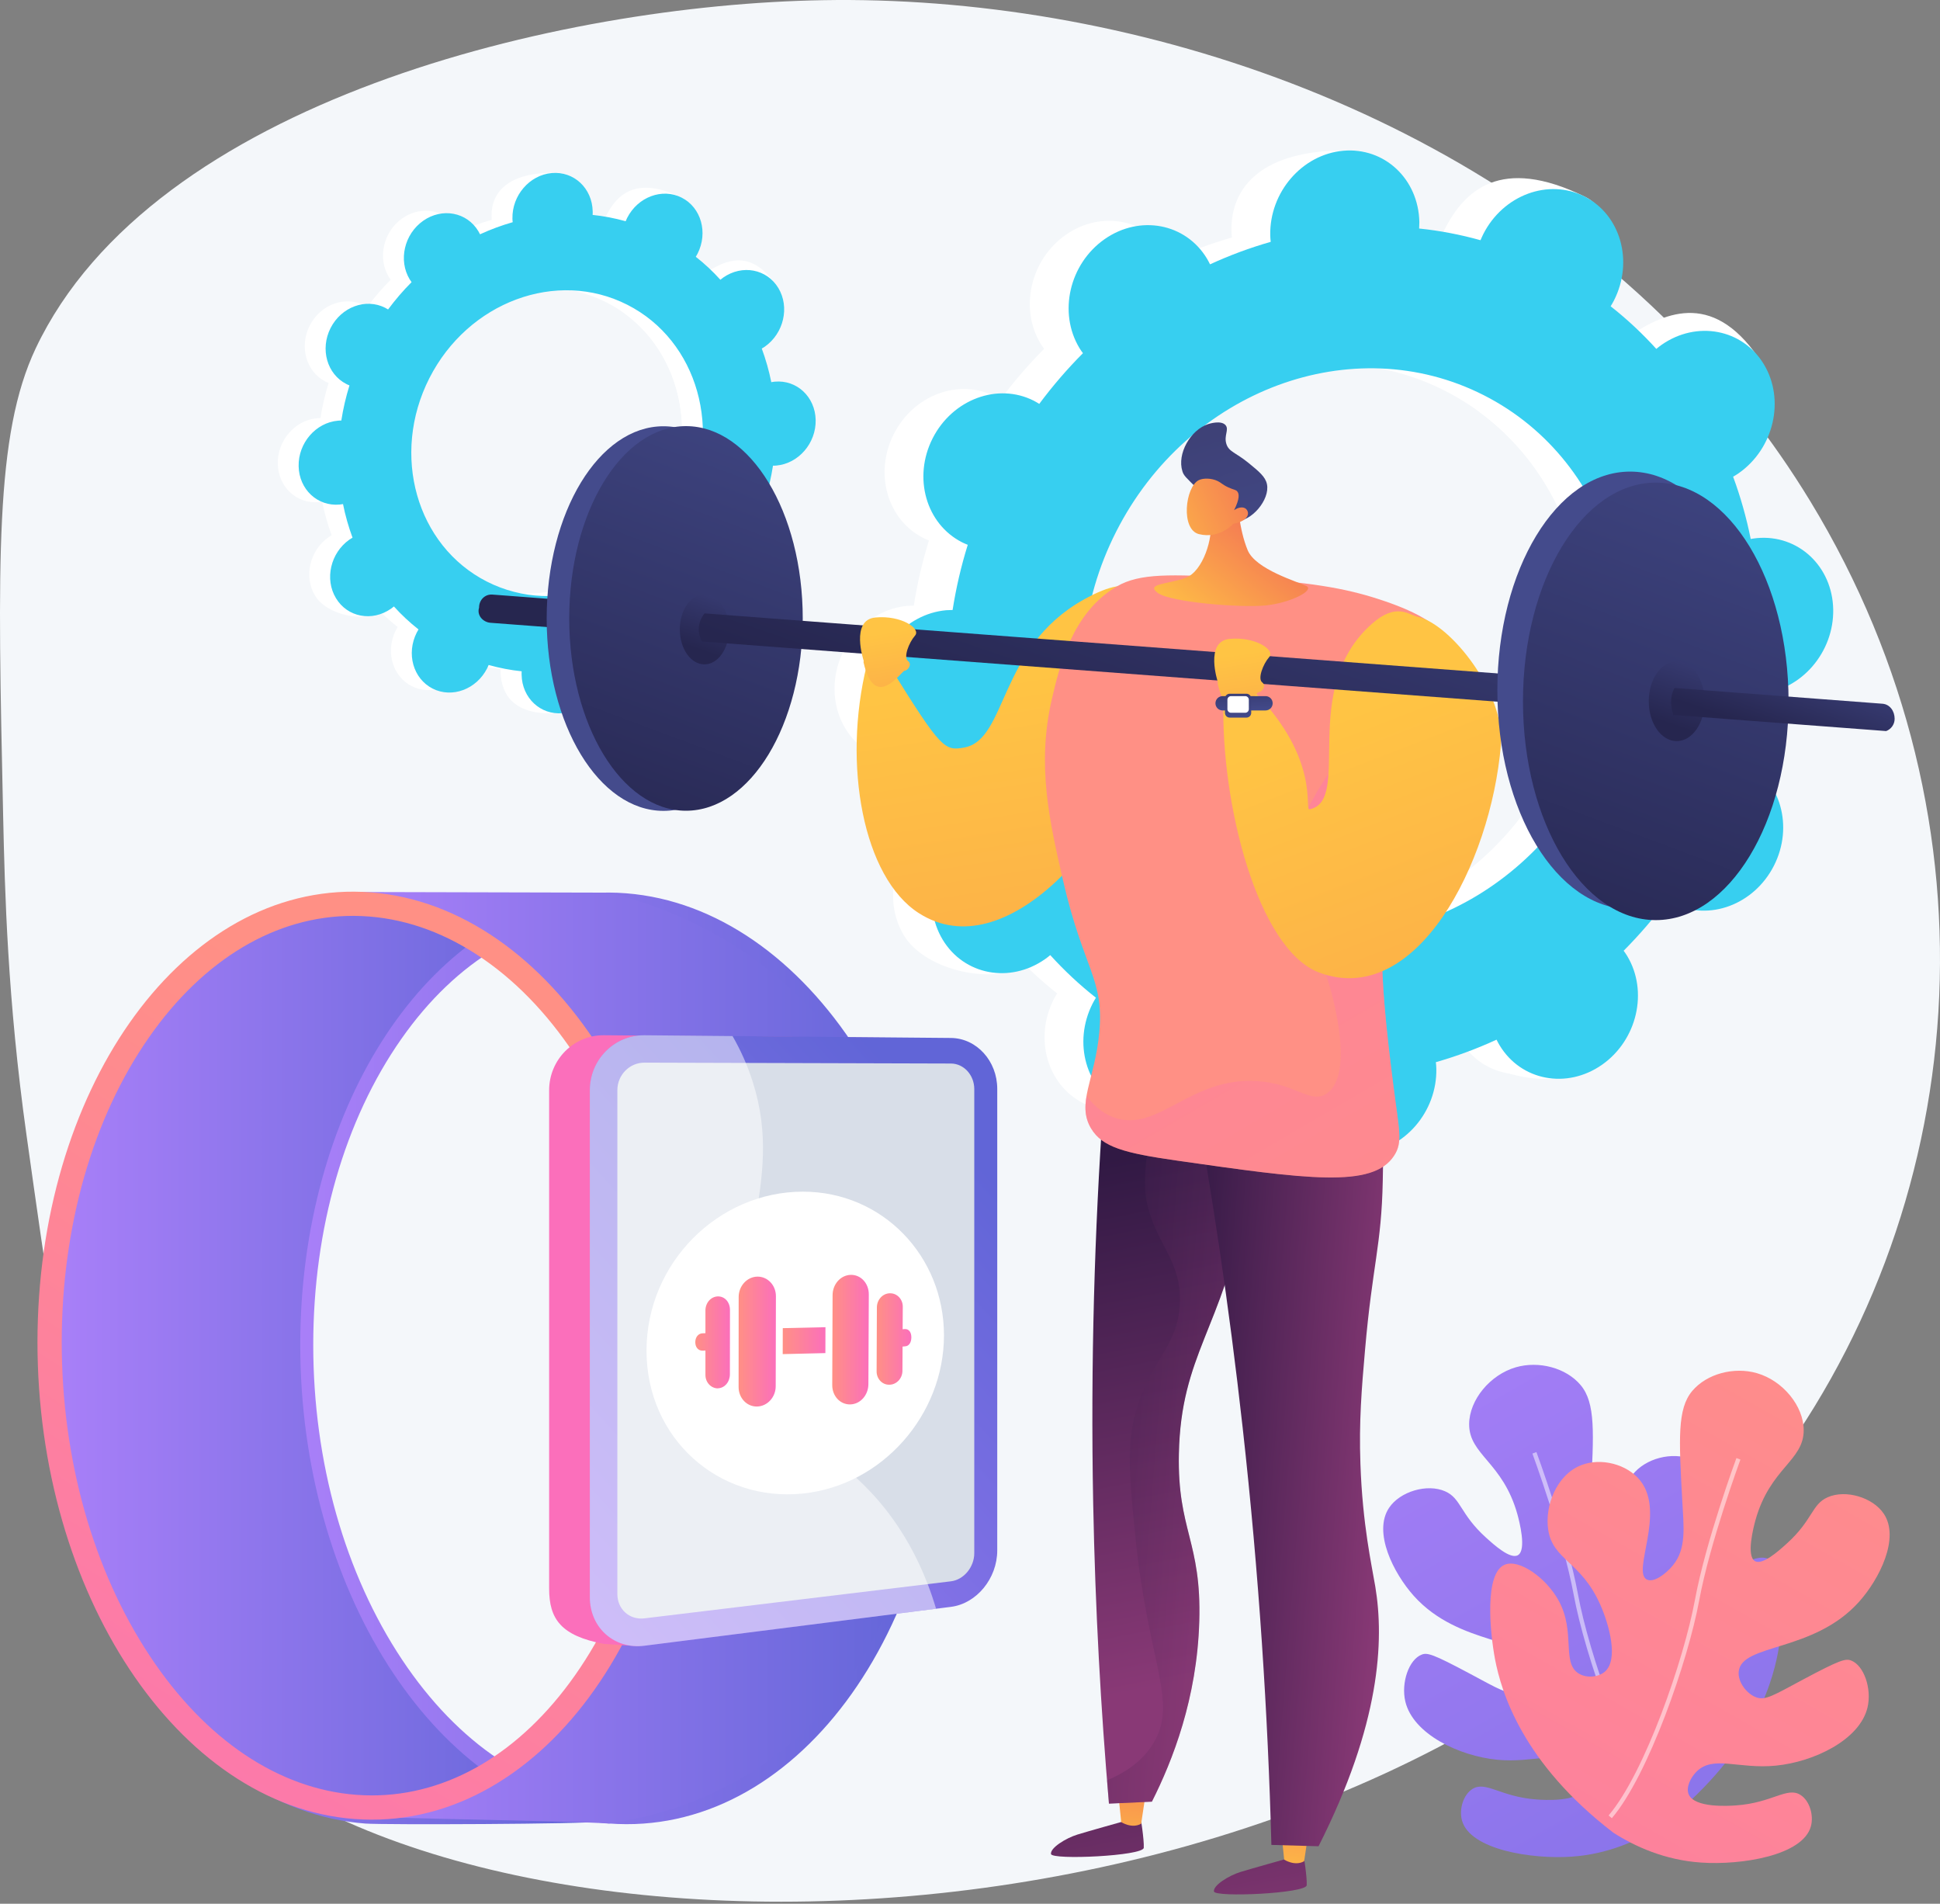
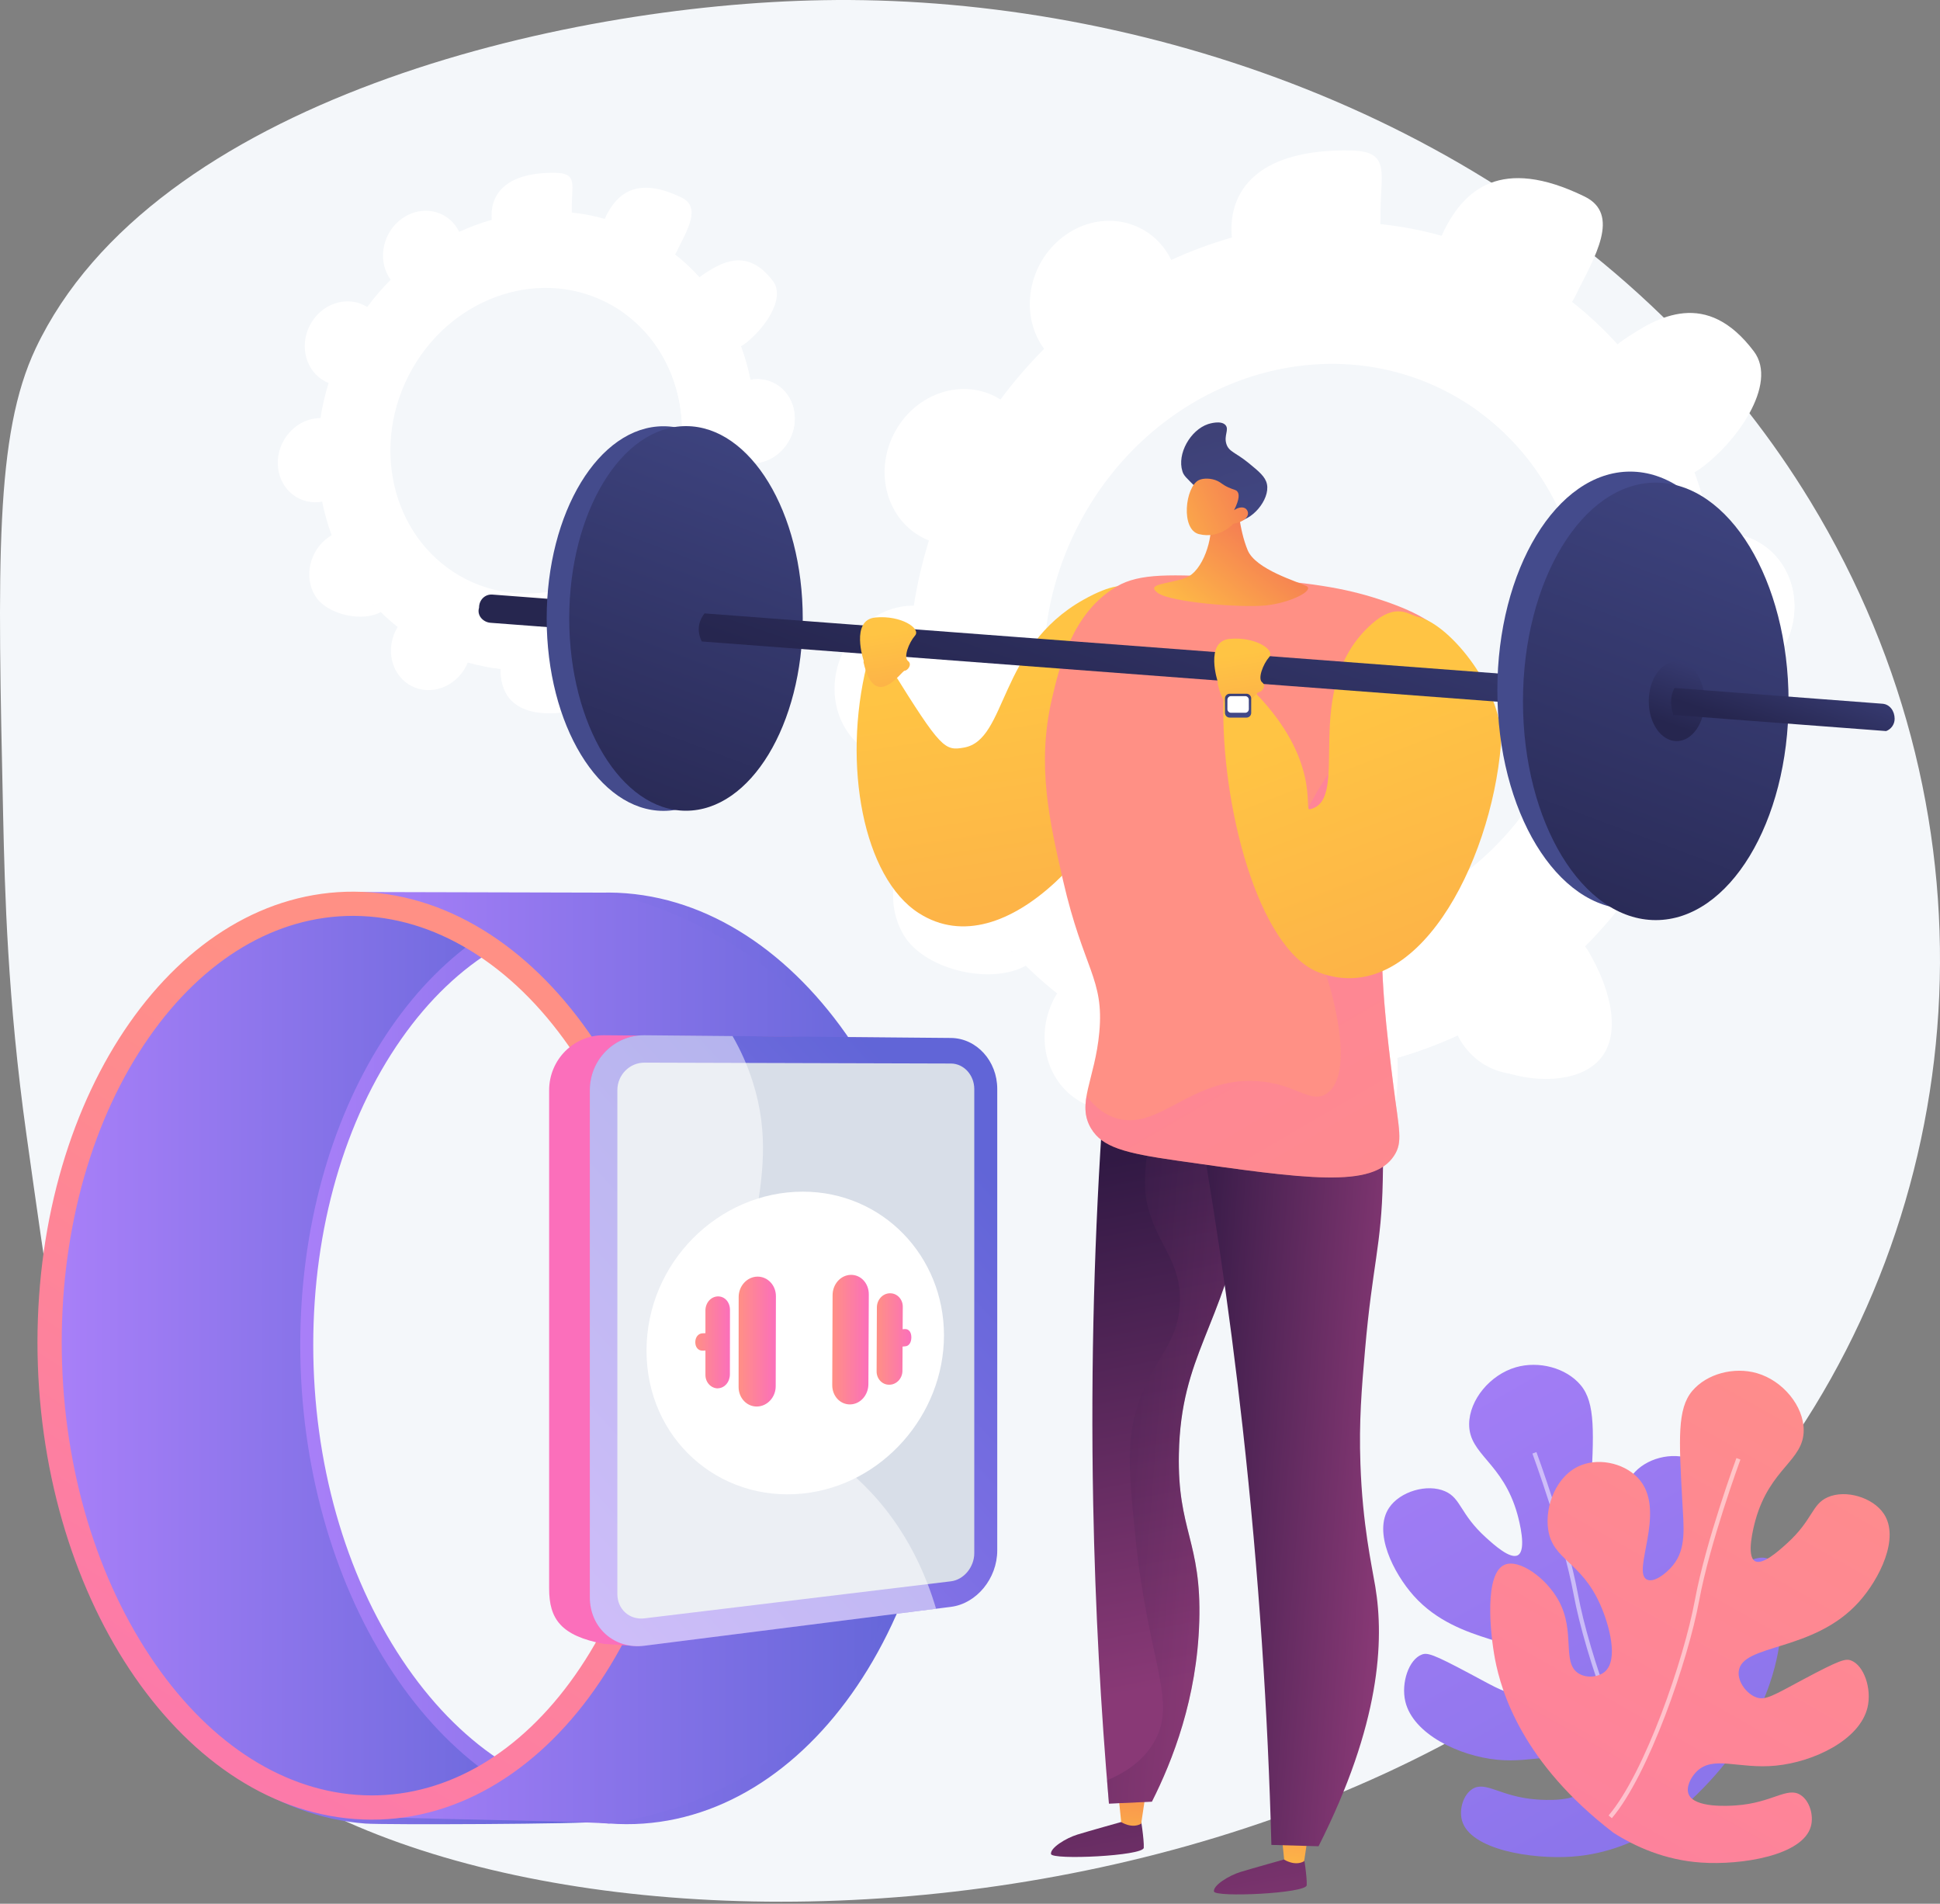
<svg xmlns="http://www.w3.org/2000/svg" width="264" height="259" viewBox="0 0 264 259" fill="none">
  <rect x="0" y="0" width="264" height="259" fill="#808080" stroke="none" />
  <path d="M239.387 202.233C186.017 270.501 61.021 271.602 26.415 233.676C12.608 218.546 8.955 192.55 3.6 154.374C1.02 135.999 0.65 121.183 0.428 111.02C-0.33 76.441 -0.7 59.157 4.858 47.393C20.811 13.731 76.188 0.626 111.987 0.025C114.484 -0.021 117.009 -0.003 119.552 0.071C161.464 1.32 208.767 18.771 237.935 56.05C240.95 59.897 243.771 63.957 246.37 68.229C272.985 112.018 268.509 165 239.387 202.233Z" fill="#F4F7FA" />
  <path d="M222.343 122.284C227.254 124.781 233.422 122.487 236.123 117.17C238.823 111.852 237.029 105.526 232.118 103.03C231.86 102.9 231.601 102.789 231.342 102.687C232.257 99.746 232.942 96.778 233.404 93.819C233.681 93.819 233.968 93.809 234.255 93.791C239.859 93.291 244.298 88.14 244.187 82.296C244.067 76.442 239.434 72.104 233.829 72.604C233.533 72.631 233.247 72.678 232.96 72.724C232.377 69.82 231.573 66.99 230.565 64.253C230.824 64.105 231.083 63.947 231.332 63.772C236.123 60.415 237.658 53.784 234.754 48.966C231.85 44.148 225.617 42.964 220.817 46.321C220.568 46.496 220.337 46.681 220.115 46.867C218.219 44.776 216.147 42.834 213.9 41.068C214.057 40.809 214.214 40.55 214.353 40.273C217.054 34.955 220.577 29.147 215.629 26.734C204.18 21.148 199.27 25.929 196.569 31.247C196.43 31.524 196.31 31.802 196.19 32.079C193.434 31.311 190.641 30.775 187.839 30.488C187.858 30.192 187.867 29.896 187.867 29.601C187.747 23.747 189.485 20.584 183.862 20.473C171.6 20.232 167.466 25.559 167.577 31.404C167.586 31.709 167.604 32.005 167.641 32.31C164.83 33.115 162.074 34.132 159.383 35.371C159.254 35.112 159.124 34.853 158.967 34.594C156.063 29.776 149.83 28.592 145.03 31.949C140.24 35.306 138.704 41.937 141.608 46.755C141.756 47.005 141.923 47.236 142.089 47.458C139.971 49.585 137.983 51.888 136.143 54.357C135.902 54.209 135.662 54.061 135.412 53.932C130.502 51.435 124.333 53.728 121.633 59.046C118.932 64.364 120.726 70.689 125.637 73.186C125.896 73.316 126.155 73.427 126.414 73.528C125.498 76.469 124.814 79.438 124.352 82.397C124.074 82.397 123.787 82.406 123.501 82.425C117.897 82.924 113.457 88.076 113.568 93.92C113.689 99.774 118.322 104.112 123.926 103.612C124.222 103.584 124.509 103.538 124.796 103.492C125.378 106.396 126.183 109.226 127.191 111.963C126.932 112.111 126.673 112.268 126.423 112.444C121.633 115.801 120.098 122.432 123.001 127.25C125.905 132.068 135.514 134.306 140.304 130.949C140.554 130.774 137.41 129.534 137.641 129.349C139.537 131.439 141.608 133.381 143.856 135.148C143.698 135.407 143.541 135.666 143.402 135.943C140.702 141.261 142.496 147.586 147.407 150.083C152.318 152.58 158.486 150.287 161.186 144.969C161.325 144.692 161.445 144.414 161.566 144.137C164.321 144.904 167.114 145.441 169.916 145.728C169.898 146.023 169.889 146.319 169.889 146.615C170.009 152.469 174.642 156.807 180.246 156.307C185.851 155.808 190.29 150.657 190.179 144.812C190.17 144.507 190.151 144.211 190.114 143.906C192.925 143.101 195.681 142.084 198.373 140.845C198.502 141.104 198.632 141.362 198.789 141.612C201.693 146.43 207.926 147.614 212.725 144.257C217.516 140.9 219.051 134.269 216.147 129.451C215.999 129.201 215.833 128.97 215.666 128.748C217.784 126.621 219.772 124.318 221.613 121.849C221.853 122.006 222.094 122.154 222.343 122.284ZM161.14 123.061C143.31 114.007 136.809 91.026 146.612 71.725C156.414 52.425 178.804 44.111 196.634 53.164C214.464 62.218 220.965 85.199 211.163 104.5C201.36 123.801 178.961 132.114 161.14 123.061Z" fill="white" />
  <path d="M234.255 93.791C239.859 93.292 244.298 88.141 244.187 82.296C244.067 76.442 239.434 72.105 233.83 72.604C233.534 72.632 233.247 72.678 232.96 72.724C232.378 69.82 231.573 66.99 230.565 64.253C230.824 64.105 231.083 63.948 231.333 63.772C236.123 60.415 242.051 52.304 238.676 47.81C232.258 39.283 225.617 42.973 220.827 46.33C220.577 46.506 220.346 46.691 220.124 46.876C218.228 44.786 216.157 42.844 213.909 41.078C214.067 40.819 214.224 40.56 214.363 40.282C215.833 37.388 215.963 34.197 214.991 31.487C210.358 39.635 205.799 47.819 201.314 56.041C215.537 66.463 220.059 87.003 211.172 104.509C203.635 119.343 188.662 127.676 174.041 126.631C173.385 128.323 172.747 130.025 172.053 131.699C170.157 136.249 168.002 140.697 165.848 145.145C167.207 145.404 168.567 145.598 169.935 145.746C169.917 146.042 169.908 146.338 169.908 146.634C170.028 152.488 173.579 157.454 183.733 156.918C189.347 156.622 190.318 150.675 190.198 144.831C190.188 144.526 190.17 144.23 190.133 143.924C192.944 143.12 195.7 142.103 198.391 140.863C198.521 141.122 198.65 141.381 198.808 141.631C201.711 146.449 211.782 148.493 216.573 145.136C221.363 141.779 219.07 134.288 216.166 129.47C216.018 129.22 215.852 128.989 215.685 128.767C217.803 126.64 219.791 124.337 221.632 121.868C221.872 122.016 222.112 122.164 222.362 122.293C227.273 124.79 233.441 122.497 236.142 117.179C238.842 111.862 237.048 105.536 232.137 103.039C231.878 102.91 231.619 102.799 231.36 102.697C232.276 99.756 232.96 96.787 233.423 93.828C233.691 93.819 233.968 93.809 234.255 93.791Z" fill="white" />
-   <path d="M227.625 122.885C232.535 125.382 238.704 123.089 241.404 117.771C244.105 112.453 242.31 106.128 237.4 103.631C237.141 103.501 236.882 103.39 236.623 103.289C237.538 100.348 238.223 97.379 238.685 94.42C238.963 94.42 239.249 94.411 239.536 94.392C245.14 93.893 249.579 88.742 249.468 82.897C249.348 77.043 244.715 72.706 239.111 73.205C238.815 73.233 238.528 73.279 238.241 73.325C237.659 70.421 236.854 67.591 235.846 64.854C236.105 64.706 236.364 64.549 236.614 64.373C241.404 61.016 242.939 54.385 240.035 49.567C237.132 44.749 230.898 43.565 226.099 46.922C225.849 47.098 225.618 47.283 225.396 47.468C223.5 45.378 221.428 43.436 219.181 41.669C219.338 41.41 219.496 41.151 219.634 40.874C222.335 35.556 220.541 29.231 215.63 26.734C210.719 24.237 204.551 26.53 201.85 31.848C201.712 32.125 201.592 32.403 201.471 32.68C198.715 31.913 195.922 31.376 193.12 31.09C193.139 30.794 193.148 30.498 193.148 30.202C193.028 24.348 188.395 20.011 182.79 20.51C177.186 21.009 172.747 26.16 172.858 32.005C172.867 32.31 172.886 32.606 172.923 32.902C170.111 33.707 167.355 34.724 164.664 35.963C164.535 35.704 164.405 35.445 164.248 35.186C161.344 30.368 155.111 29.184 150.311 32.541C145.521 35.898 143.986 42.529 146.89 47.347C147.038 47.597 147.204 47.828 147.371 48.05C145.253 50.177 143.264 52.48 141.424 54.949C141.184 54.801 140.943 54.653 140.693 54.524C135.783 52.027 129.614 54.321 126.914 59.638C124.214 64.956 126.008 71.281 130.918 73.778C131.177 73.908 131.436 74.019 131.695 74.121C130.78 77.061 130.095 80.03 129.633 82.989C129.355 82.989 129.069 82.999 128.782 83.017C123.178 83.516 118.739 88.668 118.85 94.512C118.97 100.366 123.603 104.704 129.207 104.204C129.503 104.176 129.79 104.13 130.077 104.084C130.659 106.988 131.464 109.818 132.472 112.555C132.213 112.703 131.954 112.86 131.704 113.036C126.914 116.393 125.379 123.024 128.283 127.842C131.187 132.66 137.42 133.844 142.219 130.487C142.469 130.311 142.7 130.126 142.922 129.941C144.818 132.031 146.89 133.974 149.137 135.74C148.98 135.999 148.822 136.258 148.684 136.535C145.983 141.853 147.777 148.178 152.688 150.675C157.599 153.172 163.767 150.879 166.468 145.561C166.606 145.284 166.727 145.006 166.847 144.729C169.603 145.497 172.396 146.033 175.198 146.32C175.179 146.616 175.17 146.911 175.17 147.207C175.29 153.061 179.923 157.399 185.528 156.899C191.132 156.4 195.571 151.249 195.46 145.404C195.451 145.099 195.432 144.803 195.395 144.507C198.207 143.702 200.963 142.685 203.654 141.446C203.783 141.705 203.913 141.964 204.07 142.213C206.974 147.032 213.207 148.215 218.007 144.858C222.797 141.501 224.332 134.871 221.428 130.052C221.28 129.803 221.114 129.571 220.948 129.35C223.065 127.222 225.054 124.92 226.894 122.451C227.134 122.608 227.375 122.756 227.625 122.885ZM166.421 123.662C148.591 114.608 142.09 91.627 151.893 72.326C161.696 53.026 184.085 44.712 201.915 53.766C219.745 62.819 226.247 85.801 216.444 105.101C206.641 124.402 184.242 132.716 166.421 123.662Z" fill="#37CFF0" />
  <path d="M96.386 78.374C99.031 79.715 102.351 78.485 103.812 75.618C105.264 72.751 104.302 69.348 101.658 67.998C101.519 67.924 101.38 67.868 101.241 67.813C101.731 66.231 102.101 64.632 102.351 63.032C102.499 63.032 102.656 63.032 102.814 63.013C105.828 62.745 108.224 59.971 108.159 56.817C108.094 53.663 105.597 51.324 102.582 51.601C102.425 51.62 102.268 51.638 102.12 51.666C101.805 50.103 101.371 48.577 100.825 47.097C100.964 47.014 101.103 46.931 101.241 46.838C103.822 45.026 104.645 41.456 103.082 38.867C101.519 36.268 98.162 35.63 95.572 37.442C95.443 37.535 95.313 37.637 95.193 37.738C94.176 36.61 93.057 35.565 91.845 34.613C91.929 34.474 92.012 34.335 92.086 34.187C93.538 31.32 95.443 28.195 92.77 26.89C86.602 23.876 83.957 26.456 82.505 29.323C82.431 29.471 82.366 29.619 82.302 29.776C80.822 29.36 79.314 29.073 77.807 28.916C77.816 28.759 77.825 28.601 77.816 28.435C77.751 25.281 78.686 23.58 75.661 23.515C69.058 23.386 66.83 26.252 66.894 29.406C66.894 29.572 66.913 29.73 66.931 29.896C65.415 30.331 63.935 30.876 62.483 31.542C62.418 31.404 62.344 31.265 62.261 31.126C60.698 28.527 57.341 27.889 54.752 29.702C52.172 31.515 51.348 35.084 52.911 37.674C52.995 37.803 53.078 37.933 53.17 38.053C52.023 39.2 50.96 40.439 49.971 41.77C49.841 41.687 49.712 41.613 49.573 41.539C46.928 40.198 43.608 41.428 42.147 44.295C40.695 47.162 41.657 50.565 44.301 51.916C44.44 51.989 44.579 52.045 44.718 52.1C44.227 53.682 43.858 55.282 43.608 56.882C43.46 56.882 43.303 56.882 43.145 56.9C40.131 57.168 37.735 59.943 37.8 63.096C37.865 66.25 40.362 68.581 43.377 68.312C43.534 68.294 43.691 68.275 43.839 68.248C44.154 69.81 44.588 71.336 45.134 72.816C44.995 72.899 44.856 72.983 44.718 73.075C42.137 74.888 41.314 78.457 42.877 81.047C44.44 83.645 49.619 84.848 52.199 83.035C52.329 82.943 50.636 82.277 50.766 82.175C51.783 83.303 52.902 84.348 54.114 85.301C54.03 85.439 53.947 85.578 53.873 85.726C52.421 88.593 53.383 91.996 56.028 93.347C58.673 94.688 61.993 93.458 63.454 90.591C63.528 90.443 63.593 90.295 63.657 90.138C65.137 90.554 66.645 90.84 68.152 90.998C68.143 91.155 68.133 91.312 68.143 91.478C68.207 94.632 70.704 96.963 73.719 96.694C76.734 96.426 79.129 93.652 79.065 90.498C79.065 90.332 79.046 90.174 79.028 90.008C80.544 89.573 82.024 89.028 83.476 88.362C83.541 88.501 83.615 88.639 83.698 88.778C85.261 91.377 88.618 92.015 91.207 90.202C93.787 88.39 94.611 84.82 93.048 82.231C92.964 82.101 92.881 81.972 92.789 81.851C93.935 80.705 94.999 79.465 95.989 78.134C96.118 78.226 96.247 78.309 96.386 78.374ZM63.408 78.799C53.808 73.916 50.303 61.543 55.584 51.139C60.865 40.744 72.924 36.259 82.533 41.142C92.132 46.015 95.637 58.398 90.366 68.802C85.076 79.197 73.016 83.673 63.408 78.799Z" fill="white" />
  <path d="M102.804 63.022C105.819 62.754 108.215 59.979 108.15 56.826C108.085 53.672 105.588 51.332 102.573 51.61C102.416 51.628 102.259 51.647 102.111 51.675C101.796 50.112 101.362 48.586 100.816 47.106C100.955 47.023 101.094 46.94 101.232 46.847C103.812 45.035 107.012 40.669 105.19 38.246C101.732 33.65 98.153 35.639 95.573 37.451C95.443 37.544 95.314 37.645 95.193 37.747C94.176 36.619 93.057 35.574 91.846 34.621C91.929 34.483 92.012 34.344 92.086 34.196C92.881 32.633 92.946 30.922 92.428 29.461C89.931 33.854 87.471 38.256 85.058 42.686C92.715 48.299 95.156 59.36 90.366 68.793C86.306 76.783 78.242 81.278 70.362 80.713C70.011 81.629 69.669 82.544 69.29 83.442C68.272 85.892 67.107 88.287 65.951 90.683C66.682 90.821 67.412 90.932 68.152 91.006C68.143 91.164 68.134 91.321 68.143 91.487C68.208 94.641 70.122 97.314 75.588 97.027C78.612 96.87 79.13 93.66 79.074 90.516C79.074 90.35 79.056 90.192 79.037 90.026C80.554 89.591 82.033 89.046 83.485 88.38C83.55 88.519 83.624 88.657 83.707 88.796C85.27 91.395 90.699 92.495 93.279 90.683C95.859 88.87 94.62 84.838 93.057 82.239C92.974 82.11 92.891 81.98 92.798 81.86C93.945 80.713 95.008 79.474 95.998 78.142C96.127 78.226 96.257 78.3 96.396 78.374C99.04 79.715 102.361 78.485 103.822 75.618C105.274 72.751 104.312 69.347 101.667 67.997C101.528 67.923 101.389 67.868 101.251 67.812C101.741 66.231 102.111 64.631 102.361 63.031C102.49 63.04 102.647 63.04 102.804 63.022Z" fill="white" />
-   <path d="M99.225 78.698C101.87 80.038 105.19 78.808 106.651 75.942C108.103 73.075 107.141 69.671 104.496 68.321C104.358 68.247 104.219 68.192 104.08 68.136C104.57 66.555 104.94 64.955 105.19 63.355C105.338 63.355 105.495 63.355 105.652 63.337C108.667 63.068 111.062 60.294 110.998 57.141C110.933 53.987 108.436 51.647 105.421 51.925C105.264 51.943 105.107 51.962 104.959 51.989C104.644 50.426 104.21 48.901 103.664 47.421C103.803 47.338 103.942 47.254 104.08 47.162C106.66 45.349 107.483 41.779 105.921 39.19C104.358 36.591 101.001 35.953 98.411 37.766C98.282 37.858 98.152 37.96 98.032 38.062C97.015 36.934 95.896 35.889 94.684 34.936C94.767 34.797 94.851 34.659 94.925 34.511C96.377 31.644 95.415 28.241 92.77 26.89C90.125 25.549 86.805 26.779 85.344 29.646C85.27 29.794 85.205 29.942 85.14 30.099C83.661 29.683 82.153 29.396 80.646 29.239C80.655 29.082 80.664 28.925 80.655 28.758C80.59 25.605 78.093 23.274 75.079 23.543C72.064 23.811 69.668 26.585 69.733 29.739C69.733 29.905 69.752 30.062 69.77 30.229C68.254 30.663 66.774 31.209 65.322 31.875C65.257 31.736 65.183 31.598 65.1 31.459C63.537 28.86 60.18 28.222 57.591 30.035C55.01 31.847 54.187 35.417 55.75 38.006C55.833 38.136 55.917 38.265 56.009 38.386C54.862 39.532 53.799 40.772 52.809 42.103C52.68 42.02 52.55 41.946 52.412 41.872C49.767 40.531 46.447 41.761 44.986 44.628C43.534 47.495 44.495 50.898 47.14 52.248C47.279 52.322 47.418 52.378 47.556 52.433C47.066 54.015 46.696 55.614 46.447 57.214C46.299 57.214 46.142 57.214 45.984 57.233C42.969 57.501 40.574 60.276 40.639 63.429C40.704 66.583 43.201 68.913 46.215 68.645C46.373 68.626 46.53 68.608 46.678 68.58C46.992 70.143 47.427 71.669 47.973 73.149C47.834 73.232 47.695 73.315 47.556 73.408C44.976 75.22 44.153 78.79 45.716 81.379C47.279 83.978 50.636 84.616 53.225 82.804C53.355 82.711 53.484 82.609 53.605 82.508C54.622 83.636 55.741 84.681 56.952 85.633C56.869 85.772 56.786 85.911 56.712 86.059C55.26 88.926 56.222 92.329 58.867 93.679C61.512 95.02 64.832 93.79 66.293 90.923C66.367 90.775 66.432 90.627 66.496 90.47C67.976 90.886 69.484 91.173 70.991 91.33C70.982 91.487 70.972 91.645 70.982 91.811C71.046 94.965 73.543 97.295 76.558 97.027C79.573 96.759 81.968 93.984 81.903 90.831C81.903 90.665 81.885 90.507 81.867 90.341C83.383 89.906 84.863 89.361 86.315 88.695C86.38 88.833 86.454 88.972 86.537 89.111C88.1 91.71 91.457 92.348 94.046 90.535C96.626 88.722 97.449 85.153 95.886 82.563C95.803 82.434 95.72 82.304 95.628 82.184C96.774 81.037 97.838 79.798 98.827 78.466C98.957 78.55 99.086 78.633 99.225 78.698ZM66.256 79.123C56.657 74.24 53.151 61.866 58.423 51.462C63.703 41.067 75.763 36.582 85.371 41.465C94.971 46.339 98.476 58.722 93.205 69.126C87.933 79.53 75.855 83.997 66.256 79.123Z" fill="#37CFF0" />
  <path d="M155.193 247.123C155.193 247.123 155.711 250.267 155.647 251.386C155.582 252.505 143.153 253.079 143.023 252.237C142.894 251.396 145.076 250.064 146.611 249.592C148.146 249.121 152.641 247.863 152.641 247.863L155.193 247.123Z" fill="url(#paint0_linear_84_1828)" />
  <path d="M152.178 243.978L152.575 247.89C152.575 247.89 154.018 248.843 155.294 248.112L155.932 243.849L152.178 243.978Z" fill="url(#paint1_linear_84_1828)" />
  <path d="M177.369 252.218C177.369 252.218 177.887 255.362 177.822 256.481C177.758 257.6 165.328 258.173 165.199 257.332C165.069 256.49 167.252 255.159 168.787 254.687C170.322 254.215 174.817 252.958 174.817 252.958L177.369 252.218Z" fill="url(#paint2_linear_84_1828)" />
  <path d="M174.354 249.084L174.752 252.995C174.752 252.995 176.195 253.948 177.471 253.217L178.109 248.954L174.354 249.084Z" fill="url(#paint3_linear_84_1828)" />
  <path d="M154.434 141.825C153.001 144.738 151.558 147.651 150.124 150.564C148.968 167.183 148.395 185.263 148.765 204.591C149.042 218.972 149.81 232.594 150.911 245.384C152.862 245.291 154.804 245.208 156.755 245.116C159.576 239.53 162.896 231.059 163.201 220.599C163.525 209.696 160.214 208.244 160.427 197.803C160.695 184.273 166.373 180.657 169.397 164.381C170.553 158.157 171.33 150.028 170.405 140.16C165.078 140.706 159.761 141.27 154.434 141.825Z" fill="url(#paint4_linear_84_1828)" />
  <path opacity="0.3" d="M170.406 140.151C167.529 140.447 164.653 140.752 161.777 141.048C156.598 150.056 155.156 159.424 156.062 163.577C157.347 169.44 160.741 171.326 160.556 177.208C160.371 183.034 156.94 184.551 154.758 191.413C153.251 196.166 153.648 200.541 154.508 209.095C156.238 226.324 160.399 231.586 156.913 237.237C155.923 238.846 154.138 240.751 150.643 242.212C150.726 243.267 150.809 244.33 150.902 245.375C152.853 245.283 154.795 245.199 156.746 245.107C159.567 239.512 162.887 231.05 163.192 220.59C163.516 209.687 160.205 208.235 160.418 197.794C160.686 184.264 166.364 180.648 169.388 164.372C170.554 158.148 171.33 150.019 170.406 140.151Z" fill="url(#paint5_linear_84_1828)" />
  <path d="M162.166 147.068C164.866 161.773 167.243 177.513 169.102 194.205C171.349 214.357 172.542 233.361 173.014 250.997C175.15 251.062 177.286 251.118 179.432 251.182C187.857 234.517 188.375 223.216 187.154 215.855C186.682 213.016 185.415 207.458 185.129 199.153C184.925 193.364 185.295 188.953 185.758 183.653C186.766 172.038 187.996 169.504 188.171 160.617C188.338 152.275 188.375 148.058 185.989 145.598C179.719 139.106 163.405 146.486 162.166 147.068Z" fill="url(#paint6_linear_84_1828)" />
  <path d="M121.327 91.063C119.903 90.961 119.385 90.536 117.961 90.443C114.604 104.001 117.47 119.399 125.045 124.236C136.873 131.791 152.086 114.044 156.848 98.545C158.939 91.738 158.467 81.926 154.287 80.021C153.131 79.494 151.327 79.41 147.425 81.602C135.782 88.141 137.104 100.662 131.185 101.707C128.559 102.17 128.078 101.911 121.327 91.063Z" fill="url(#paint7_linear_84_1828)" />
  <path d="M148.488 153.542C146.435 150.139 149.015 146.865 149.598 140.428C150.264 133.132 147.453 131.911 144.669 119.815C142.819 111.769 141.044 104.047 143.161 95.011C144.179 90.683 145.899 83.331 151.984 79.78C155.119 77.949 159.41 78.134 167.854 78.578C178.295 79.123 183.215 80.104 187.404 81.445C197.456 84.672 199.815 88.186 200.629 98.683C201.461 109.374 189.818 110.807 188.264 125.058C187.57 131.458 188.81 141.298 189.614 147.679C190.391 153.81 190.918 155.373 189.707 157.232C186.794 161.708 177.869 160.432 160.021 157.879C153.029 156.871 150.014 156.076 148.488 153.542Z" fill="url(#paint8_linear_84_1828)" />
  <path opacity="0.4" d="M175.64 122.765C176.398 125.539 179.108 127.62 180.995 134.371C181.402 135.832 184.305 146.218 180.542 148.77C178.368 150.25 176.408 147.448 171.127 147.087C161.972 146.458 157.616 154.143 151.632 152.044C150.597 151.683 149.228 150.906 147.859 149.112C147.591 150.721 147.637 152.118 148.488 153.533C150.014 156.067 153.029 156.862 160.029 157.87C177.878 160.422 186.802 161.689 189.716 157.223C190.927 155.364 190.391 153.801 189.623 147.669C188.818 141.288 187.579 131.448 188.273 125.049C189.827 110.798 201.461 109.364 200.637 98.674C200.415 95.816 199.361 93.273 197.956 91.062C183.186 97.037 173.273 114.035 175.64 122.765Z" fill="url(#paint9_linear_84_1828)" />
  <path d="M168.399 68.045C168.399 68.045 168.575 71.938 169.786 74.852C170.877 77.487 176.62 79.142 177.776 79.725C178.942 80.317 175.594 82.028 172.237 82.37C168.88 82.712 159.29 81.945 157.56 80.668C155.831 79.392 158.947 79.494 161.343 78.615C163.738 77.737 165.125 73.048 164.7 70.921C164.284 68.794 168.399 68.045 168.399 68.045Z" fill="url(#paint10_linear_84_1828)" />
  <path d="M163.081 66.63C161.342 64.919 161.092 64.715 160.907 64.124C160.149 61.747 161.989 58.501 164.403 57.696C164.532 57.659 166.151 57.132 166.77 57.835C167.298 58.436 166.521 59.259 166.891 60.406C167.233 61.479 168.167 61.562 169.896 62.977C171.32 64.142 172.208 64.863 172.412 65.881C172.837 67.98 170.294 71.013 168.047 70.93C167.242 70.912 167.02 70.505 163.081 66.63Z" fill="url(#paint11_linear_84_1828)" />
  <path d="M167.835 71.263C167.835 71.263 165.985 73.362 163.164 72.669C160.64 72.049 161.287 66.251 163.127 65.326C163.747 65.02 164.866 65.039 165.707 65.446C166.207 65.686 166.346 65.936 167.169 66.315C167.927 66.657 168.167 66.611 168.371 66.861C168.63 67.166 168.732 67.823 167.936 69.413C168.51 69.006 169.129 68.923 169.508 69.191C169.573 69.238 169.721 69.385 169.786 69.58C170.026 70.292 169.277 71.022 167.835 71.263Z" fill="url(#paint12_linear_84_1828)" />
  <path d="M170.812 94.244C169.397 94.447 167.899 95.039 166.494 95.243C166.087 109.198 171.127 129.201 179.552 132.327C192.712 137.201 202.866 117.549 204.244 101.393C204.845 94.299 197.41 84.894 192.924 83.914C191.676 83.646 190.021 81.916 186.673 84.885C176.676 93.744 184.102 108.957 178.202 110.104C177.452 110.243 179.709 103.409 170.812 94.244Z" fill="url(#paint13_linear_84_1828)" />
  <path d="M100.749 83.452L67.004 80.891C66.005 80.817 65.191 81.612 65.191 82.666V82.675C64.867 83.73 65.737 84.645 66.735 84.728L100.444 87.281C99.593 85.505 100.185 84.164 100.749 83.452Z" fill="url(#paint14_linear_84_1828)" />
  <path d="M90.282 110.317C99.056 110.317 106.17 98.604 106.17 84.155C106.17 69.706 99.056 57.992 90.282 57.992C81.507 57.992 74.394 69.706 74.394 84.155C74.394 98.604 81.507 110.317 90.282 110.317Z" fill="url(#paint15_linear_84_1828)" />
  <path d="M93.351 110.299C102.126 110.299 109.239 98.585 109.239 84.136C109.239 69.687 102.126 57.974 93.351 57.974C84.576 57.974 77.463 69.687 77.463 84.136C77.463 98.585 84.576 110.299 93.351 110.299Z" fill="url(#paint16_linear_84_1828)" />
-   <path d="M95.858 90.388C97.707 90.388 99.205 88.255 99.205 85.625C99.205 82.995 97.707 80.862 95.858 80.862C94.009 80.862 92.51 82.995 92.51 85.625C92.51 88.255 94.009 90.388 95.858 90.388Z" fill="url(#paint17_linear_84_1828)" />
  <path d="M226.374 93.329L95.876 83.452C95.312 84.164 94.636 85.496 95.496 87.272L226.383 97.176V93.329H226.374Z" fill="url(#paint18_linear_84_1828)" />
  <path d="M221.834 123.68C231.814 123.68 239.905 110.356 239.905 93.92C239.905 77.484 231.814 64.16 221.834 64.16C211.854 64.16 203.764 77.484 203.764 93.92C203.764 110.356 211.854 123.68 221.834 123.68Z" fill="url(#paint19_linear_84_1828)" />
  <path d="M225.321 125.179C235.301 125.179 243.391 111.855 243.391 95.419C243.391 78.983 235.301 65.659 225.321 65.659C215.34 65.659 207.25 78.983 207.25 95.419C207.25 111.855 215.34 125.179 225.321 125.179Z" fill="url(#paint20_linear_84_1828)" />
  <path d="M228.168 100.829C230.267 100.829 231.969 98.403 231.969 95.41C231.969 92.416 230.267 89.99 228.168 89.99C226.069 89.99 224.367 92.416 224.367 95.41C224.367 98.403 226.069 100.829 228.168 100.829Z" fill="url(#paint21_linear_84_1828)" />
  <path d="M257.827 97.795C257.827 98.581 257.318 99.219 256.671 99.46L227.706 97.268C227.179 95.613 227.419 94.42 227.872 93.597L256.18 95.742C257.179 95.826 257.827 96.741 257.827 97.795Z" fill="url(#paint22_linear_84_1828)" />
  <path d="M117.535 89.907C117.535 89.907 115.667 84.321 119.144 84.007C122.622 83.683 125.368 85.505 124.518 86.476C123.667 87.447 122.927 89.426 123.556 89.916C124.194 90.397 123.5 91.248 123.103 91.248C122.705 91.248 119.024 96.917 117.508 90.083L117.535 89.907Z" fill="url(#paint23_linear_84_1828)" />
  <path d="M165.736 92.82C165.736 92.82 163.867 87.234 167.345 86.92C170.822 86.596 173.569 88.418 172.718 89.389C171.867 90.36 171.127 92.339 171.756 92.829C172.394 93.31 171.7 94.161 171.303 94.161C170.896 94.161 167.224 99.83 165.708 92.996L165.736 92.82Z" fill="url(#paint24_linear_84_1828)" />
-   <path d="M173.189 95.686C173.189 96.223 172.754 96.657 172.218 96.657H166.373C165.837 96.657 165.402 96.223 165.402 95.686V95.677C165.402 95.141 165.837 94.706 166.373 94.706H172.218C172.754 94.706 173.189 95.141 173.189 95.677V95.686Z" fill="url(#paint25_linear_84_1828)" />
  <path d="M170.267 95.021C170.267 94.669 169.98 94.383 169.629 94.383H167.335C166.984 94.383 166.697 94.669 166.697 95.021V96.991C166.697 97.342 166.984 97.629 167.335 97.629H169.629C169.98 97.629 170.267 97.342 170.267 96.991V95.021Z" fill="url(#paint26_linear_84_1828)" />
  <path d="M169.943 95.196C169.943 94.928 169.721 94.706 169.453 94.706H167.52C167.252 94.706 167.03 94.928 167.03 95.196V96.482C167.03 96.75 167.252 96.972 167.52 96.972H169.453C169.721 96.972 169.943 96.75 169.943 96.482V95.196Z" fill="white" />
  <path d="M82.884 121.432C58.571 121.275 39.335 148.834 39.335 182.968C39.335 217.112 58.571 246.243 82.884 248.084C107.863 249.979 128.615 222.485 128.615 186.631C128.615 150.795 107.853 121.59 82.884 121.432ZM85.316 244.893C85.307 244.893 85.307 244.893 85.316 244.893C84.595 244.893 83.855 244.865 83.133 244.81C72.433 243.996 62.353 237.254 54.733 225.824C46.928 214.106 42.627 198.894 42.627 182.978C42.627 167.145 46.891 152.358 54.622 141.334C62.131 130.625 72.101 124.734 82.68 124.734H82.865C88.368 124.771 93.75 126.361 98.855 129.469C103.904 132.539 108.473 136.941 112.422 142.555C116.445 148.261 119.608 154.91 121.827 162.299C124.148 170.021 125.323 178.215 125.323 186.64C125.323 202.657 121.032 217.528 113.236 228.515C105.736 239.076 95.822 244.893 85.316 244.893Z" fill="url(#paint27_linear_84_1828)" />
  <path d="M40.86 182.978C40.86 151.239 57.488 125.197 79.359 121.812C77.824 121.581 51.301 121.451 49.728 121.442C25.416 121.285 6.18 148.844 6.18 182.978C6.18 217.122 25.416 246.253 49.728 248.093C52.198 248.278 79.59 248.177 81.958 247.816C58.819 244.274 40.86 215.957 40.86 182.978Z" fill="url(#paint28_linear_84_1828)" />
  <path d="M48.952 121.358C54.88 122.958 66.764 127.074 76.955 137.838C91.623 153.338 91.123 171.409 91.613 179.38C92.011 185.863 95.775 219.914 71.85 237.476C62.519 244.329 52.725 246.336 46.982 247.029C51.643 247.381 78.222 247.732 82.874 248.093C88.376 247.27 96.293 245.282 103.987 239.955C130.473 221.616 127.089 182.654 126.552 177.374C125.738 169.355 123.574 148.141 106.133 133.233C97.578 125.927 88.515 122.838 82.883 121.442C78.879 121.414 52.957 121.386 48.952 121.358Z" fill="url(#paint29_linear_84_1828)" />
  <path d="M48.213 121.312C24.149 121.164 5.099 148.612 5.099 182.617C5.099 216.622 24.14 245.642 48.213 247.473C72.933 249.351 93.482 221.967 93.482 186.261C93.482 150.554 72.942 121.469 48.213 121.312ZM50.617 244.264C49.905 244.264 49.184 244.236 48.472 244.181C37.892 243.376 27.923 236.672 20.386 225.287C12.654 213.616 8.4 198.459 8.4 182.617C8.4 166.849 12.617 152.108 20.275 141.131C27.71 130.477 37.559 124.604 48.019 124.604H48.194C53.632 124.641 58.95 126.223 63.999 129.312C68.993 132.373 73.515 136.747 77.418 142.342C81.395 148.03 84.53 154.642 86.731 162.003C89.024 169.698 90.189 177.854 90.189 186.252C90.189 202.204 85.935 217.02 78.222 227.96C70.815 238.475 61.003 244.264 50.617 244.264Z" fill="url(#paint30_linear_84_1828)" />
  <path d="M123.991 141.214L82.171 140.844C78.084 140.807 74.727 144.164 74.727 148.335V216.123C74.727 220.294 76.364 222.55 82.171 223.651L86.758 223.956C90.263 223.521 130.307 214.837 130.307 211.036V148.159C130.307 144.358 127.496 141.251 123.991 141.214Z" fill="url(#paint31_linear_84_1828)" />
  <path d="M129.41 141.214L87.701 140.844C83.623 140.807 80.275 144.155 80.275 148.326V217.297C80.275 221.468 83.623 224.418 87.701 223.9L129.41 218.61C132.906 218.167 135.708 214.736 135.708 210.935V148.141C135.708 144.349 132.906 141.251 129.41 141.214Z" fill="url(#paint32_linear_84_1828)" />
  <path d="M129.41 144.692L87.702 144.571C85.676 144.562 84.012 146.245 84.012 148.317V216.872C84.012 218.944 85.676 220.423 87.702 220.174L129.41 215.134C131.158 214.921 132.582 213.201 132.582 211.296V148.15C132.573 146.254 131.158 144.701 129.41 144.692Z" fill="#D8DEE8" />
  <g opacity="0.5">
    <path d="M103.469 185.234C98.447 170.558 107.011 161.532 102.433 147.17C101.721 144.932 100.787 142.869 99.686 140.955L87.692 140.844C83.613 140.807 80.266 144.155 80.266 148.326V217.297C80.266 221.468 83.613 224.418 87.692 223.9L127.384 218.869C126.025 214.301 124.212 210.703 122.307 207.827C115.288 197.174 107.547 197.137 103.469 185.234Z" fill="white" />
  </g>
  <path d="M128.458 181.665C128.458 192.457 120.089 202.075 109.25 203.194C97.782 204.378 87.98 195.703 87.98 183.755C87.98 171.807 97.773 162.124 109.25 162.124C120.089 162.124 128.458 170.873 128.458 181.665Z" fill="white" />
  <path d="M103.054 173.683C101.667 173.711 100.52 174.95 100.52 176.448L100.511 188.711C100.511 190.209 101.648 191.393 103.035 191.356C104.423 191.319 105.56 190.089 105.56 188.591L105.588 176.337C105.588 174.848 104.45 173.655 103.054 173.683Z" fill="url(#paint33_linear_84_1828)" />
  <path d="M97.68 176.374H97.699C96.737 176.393 95.997 177.253 95.997 178.289V181.378L95.609 181.396C95.017 181.405 94.619 181.942 94.619 182.58V182.635C94.619 183.273 95.017 183.773 95.609 183.754L95.997 183.736V187.056C95.997 188.092 96.774 188.905 97.736 188.887L97.671 188.878C98.633 188.859 99.326 187.99 99.326 186.963L99.336 178.205C99.336 177.17 98.642 176.356 97.68 176.374Z" fill="url(#paint34_linear_84_1828)" />
  <path d="M115.779 173.443C114.401 173.471 113.3 174.71 113.3 176.208L113.254 188.434C113.245 189.923 114.327 191.097 115.705 191.07C117.083 191.033 118.165 189.803 118.174 188.314L118.229 176.106C118.239 174.608 117.157 173.415 115.779 173.443Z" fill="url(#paint35_linear_84_1828)" />
  <path d="M123.13 180.814L122.834 180.842L122.853 177.781C122.862 176.754 122.066 175.931 121.114 175.95H121.077C120.124 175.968 119.338 176.819 119.329 177.855L119.292 186.566C119.283 187.593 120.06 188.407 121.003 188.388H121.058C122.011 188.37 122.806 187.519 122.806 186.492L122.825 183.2L123.121 183.172C123.703 183.163 124.009 182.627 124.018 181.988V181.933C124.018 181.286 123.713 180.795 123.13 180.814Z" fill="url(#paint36_linear_84_1828)" />
-   <path d="M106.513 184.226L112.32 184.087L112.33 180.563L106.522 180.693L106.513 184.226Z" fill="url(#paint37_linear_84_1828)" />
  <path d="M225.82 248.537C222.925 250.387 218.856 252.264 213.853 252.597C208.433 252.967 200.027 251.654 198.945 247.658C198.538 246.16 199.121 244.181 200.36 243.395C202.182 242.23 204.189 244.477 209.145 244.819C210.061 244.884 214.796 245.208 215.582 243.303C215.97 242.35 215.314 241.046 214.537 240.251C212.262 237.939 208.831 239.909 203.726 239.409C198.547 238.901 192.296 235.914 191.241 231.493C190.64 228.95 191.713 225.778 193.479 225.103C194.238 224.816 195.014 225.029 199.971 227.674C204.041 229.847 205.123 230.559 206.362 230.124C207.638 229.671 208.923 228.062 208.766 226.592C208.359 222.763 198.593 224.03 192.397 217.122C189.623 214.024 186.821 208.456 189.022 205.145C190.511 202.907 194.21 201.816 196.651 202.889C198.852 203.851 198.667 205.978 202.219 209.187C203.301 210.167 205.52 212.174 206.556 211.582C207.777 210.888 206.75 206.958 206.491 206.015C204.503 198.894 199.897 197.941 199.925 193.743C199.944 190.469 202.764 187.029 206.297 186.011C209.386 185.124 213.104 186.067 215.101 188.444C217.136 190.867 216.905 194.963 216.461 203.176C216.248 207.069 215.859 209.88 217.737 212.174C218.652 213.293 220.326 214.569 221.27 214.088C223.341 213.043 218.699 205.034 222.157 200.642C223.924 198.394 227.53 197.46 230.24 198.542C233.56 199.865 235.179 204.073 234.698 207.291C234.069 211.49 230.222 211.564 227.586 217.556C226.421 220.21 225.052 225.019 227.022 226.656C227.882 227.368 229.426 227.535 230.508 226.897C232.931 225.463 230.906 221.246 233.283 216.937C234.994 213.829 238.665 211.249 240.616 212.072C243.372 213.228 242.642 221.117 241.939 224.89C241.07 229.44 238.184 239.049 225.82 248.537Z" fill="url(#paint38_linear_84_1828)" />
  <g opacity="0.5">
    <path d="M226.031 246.549C221.037 240.685 215.664 225.121 214.157 216.983C212.696 209.057 208.571 197.867 208.534 197.756L209.08 197.553C209.126 197.664 213.26 208.9 214.73 216.881C216.219 224.955 221.537 240.38 226.475 246.179L226.031 246.549Z" fill="white" />
  </g>
  <path d="M219.558 249.342C222.452 251.191 226.522 253.069 231.525 253.402C236.944 253.772 245.35 252.458 246.432 248.463C246.839 246.965 246.257 244.986 245.018 244.2C243.196 243.035 241.189 245.282 236.232 245.624C235.316 245.689 230.581 246.012 229.795 244.107C229.407 243.155 230.064 241.851 230.84 241.056C233.115 238.744 236.546 240.713 241.651 240.214C246.83 239.705 253.082 236.718 254.136 232.298C254.737 229.754 253.664 226.582 251.898 225.907C251.14 225.621 250.363 225.833 245.406 228.478C241.337 230.652 240.255 231.364 239.016 230.929C237.739 230.476 236.454 228.867 236.611 227.396C237.018 223.568 246.784 224.835 252.98 217.926C255.754 214.828 258.557 209.261 256.356 205.95C254.867 203.712 251.167 202.621 248.726 203.694C246.525 204.655 246.71 206.782 243.159 209.992C242.077 210.972 239.857 212.979 238.821 212.387C237.601 211.693 238.627 207.763 238.886 206.819C240.874 199.698 245.48 198.746 245.452 194.547C245.434 191.274 242.613 187.833 239.08 186.816C235.991 185.928 232.274 186.872 230.276 189.248C228.242 191.671 228.473 195.768 228.917 203.98C229.129 207.874 229.518 210.685 227.641 212.979C226.725 214.098 225.051 215.374 224.108 214.893C222.036 213.848 226.679 205.839 223.22 201.446C221.454 199.199 217.847 198.265 215.137 199.347C211.817 200.67 210.199 204.877 210.68 208.096C211.309 212.294 215.156 212.368 217.791 218.361C218.957 221.015 220.325 225.824 218.356 227.461C217.496 228.173 215.951 228.34 214.869 227.701C212.446 226.268 214.471 222.051 212.095 217.741C210.384 214.634 206.712 212.054 204.761 212.877C202.005 214.033 202.736 221.921 203.439 225.695C204.308 230.245 207.193 239.853 219.558 249.342Z" fill="url(#paint39_linear_84_1828)" />
  <g opacity="0.5">
    <path d="M219.344 247.363C224.338 241.5 229.711 225.935 231.219 217.797C232.68 209.872 236.805 198.682 236.842 198.571L236.296 198.367C236.25 198.478 232.116 209.714 230.645 217.695C229.156 225.769 223.839 241.195 218.9 246.993L219.344 247.363Z" fill="white" />
  </g>
  <defs>
    <linearGradient id="paint0_linear_84_1828" x1="142.082" y1="213.194" x2="153.431" y2="272.094" gradientUnits="userSpaceOnUse">
      <stop stop-color="#311944" />
      <stop offset="1" stop-color="#893976" />
    </linearGradient>
    <linearGradient id="paint1_linear_84_1828" x1="153.027" y1="255.071" x2="154.816" y2="235.651" gradientUnits="userSpaceOnUse">
      <stop stop-color="#FFC444" />
      <stop offset="0.996" stop-color="#F36F56" />
    </linearGradient>
    <linearGradient id="paint2_linear_84_1828" x1="162.516" y1="209.256" x2="173.864" y2="268.156" gradientUnits="userSpaceOnUse">
      <stop stop-color="#311944" />
      <stop offset="1" stop-color="#893976" />
    </linearGradient>
    <linearGradient id="paint3_linear_84_1828" x1="175.482" y1="257.14" x2="177.272" y2="237.72" gradientUnits="userSpaceOnUse">
      <stop stop-color="#FFC444" />
      <stop offset="0.996" stop-color="#F36F56" />
    </linearGradient>
    <linearGradient id="paint4_linear_84_1828" x1="153.705" y1="157.22" x2="167.481" y2="227.646" gradientUnits="userSpaceOnUse">
      <stop stop-color="#311944" />
      <stop offset="1" stop-color="#893976" />
    </linearGradient>
    <linearGradient id="paint5_linear_84_1828" x1="146.831" y1="191.658" x2="167.527" y2="193.317" gradientUnits="userSpaceOnUse">
      <stop stop-color="#311944" />
      <stop offset="1" stop-color="#893976" />
    </linearGradient>
    <linearGradient id="paint6_linear_84_1828" x1="158.279" y1="195.551" x2="189.696" y2="198.069" gradientUnits="userSpaceOnUse">
      <stop stop-color="#311944" />
      <stop offset="1" stop-color="#893976" />
    </linearGradient>
    <linearGradient id="paint7_linear_84_1828" x1="136.609" y1="92.284" x2="162.179" y2="256.5" gradientUnits="userSpaceOnUse">
      <stop stop-color="#FFC444" />
      <stop offset="0.996" stop-color="#F36F56" />
    </linearGradient>
    <linearGradient id="paint8_linear_84_1828" x1="182.899" y1="255.71" x2="194.142" y2="406.37" gradientUnits="userSpaceOnUse">
      <stop stop-color="#FF9085" />
      <stop offset="1" stop-color="#FB6FBB" />
    </linearGradient>
    <linearGradient id="paint9_linear_84_1828" x1="221.121" y1="204.341" x2="159.073" y2="98.056" gradientUnits="userSpaceOnUse">
      <stop stop-color="#FF9085" />
      <stop offset="1" stop-color="#FB6FBB" />
    </linearGradient>
    <linearGradient id="paint10_linear_84_1828" x1="161.963" y1="86.802" x2="174.561" y2="71.128" gradientUnits="userSpaceOnUse">
      <stop stop-color="#FFC444" />
      <stop offset="0.996" stop-color="#F36F56" />
    </linearGradient>
    <linearGradient id="paint11_linear_84_1828" x1="171.542" y1="81.045" x2="164.864" y2="59.079" gradientUnits="userSpaceOnUse">
      <stop stop-color="#444B8C" />
      <stop offset="0.996" stop-color="#3E4177" />
    </linearGradient>
    <linearGradient id="paint12_linear_84_1828" x1="154.513" y1="73.38" x2="173.295" y2="65.02" gradientUnits="userSpaceOnUse">
      <stop stop-color="#FFC444" />
      <stop offset="0.996" stop-color="#F36F56" />
    </linearGradient>
    <linearGradient id="paint13_linear_84_1828" x1="182.753" y1="97.149" x2="246.082" y2="261.408" gradientUnits="userSpaceOnUse">
      <stop stop-color="#FFC444" />
      <stop offset="0.996" stop-color="#F36F56" />
    </linearGradient>
    <linearGradient id="paint14_linear_84_1828" x1="112.353" y1="-1.099" x2="84.423" y2="80.152" gradientUnits="userSpaceOnUse">
      <stop stop-color="#444B8C" />
      <stop offset="0.996" stop-color="#26264F" />
    </linearGradient>
    <linearGradient id="paint15_linear_84_1828" x1="106.779" y1="190.098" x2="124.512" y2="303.982" gradientUnits="userSpaceOnUse">
      <stop stop-color="#444B8C" />
      <stop offset="0.484" stop-color="#35396E" />
      <stop offset="0.996" stop-color="#26264F" />
    </linearGradient>
    <linearGradient id="paint16_linear_84_1828" x1="108.41" y1="43.865" x2="80.616" y2="118.179" gradientUnits="userSpaceOnUse">
      <stop stop-color="#444B8C" />
      <stop offset="0.484" stop-color="#35396E" />
      <stop offset="0.996" stop-color="#26264F" />
    </linearGradient>
    <linearGradient id="paint17_linear_84_1828" x1="99.585" y1="74.782" x2="94.902" y2="88.403" gradientUnits="userSpaceOnUse">
      <stop stop-color="#444B8C" />
      <stop offset="0.996" stop-color="#26264F" />
    </linearGradient>
    <linearGradient id="paint18_linear_84_1828" x1="177.469" y1="42.425" x2="155.371" y2="106.71" gradientUnits="userSpaceOnUse">
      <stop stop-color="#444B8C" />
      <stop offset="0.996" stop-color="#26264F" />
    </linearGradient>
    <linearGradient id="paint19_linear_84_1828" x1="240.595" y1="214.419" x2="260.763" y2="343.947" gradientUnits="userSpaceOnUse">
      <stop stop-color="#444B8C" />
      <stop offset="0.484" stop-color="#35396E" />
      <stop offset="0.996" stop-color="#26264F" />
    </linearGradient>
    <linearGradient id="paint20_linear_84_1828" x1="242.451" y1="49.615" x2="210.838" y2="134.138" gradientUnits="userSpaceOnUse">
      <stop stop-color="#444B8C" />
      <stop offset="0.484" stop-color="#35396E" />
      <stop offset="0.996" stop-color="#26264F" />
    </linearGradient>
    <linearGradient id="paint21_linear_84_1828" x1="232.412" y1="83.072" x2="227.086" y2="98.565" gradientUnits="userSpaceOnUse">
      <stop stop-color="#444B8C" />
      <stop offset="0.996" stop-color="#26264F" />
    </linearGradient>
    <linearGradient id="paint22_linear_84_1828" x1="246.86" y1="84.112" x2="241.429" y2="99.912" gradientUnits="userSpaceOnUse">
      <stop stop-color="#444B8C" />
      <stop offset="0.996" stop-color="#26264F" />
    </linearGradient>
    <linearGradient id="paint23_linear_84_1828" x1="120.734" y1="85.998" x2="126.41" y2="122.451" gradientUnits="userSpaceOnUse">
      <stop stop-color="#FFC444" />
      <stop offset="0.996" stop-color="#F36F56" />
    </linearGradient>
    <linearGradient id="paint24_linear_84_1828" x1="168.931" y1="88.909" x2="174.607" y2="125.362" gradientUnits="userSpaceOnUse">
      <stop stop-color="#FFC444" />
      <stop offset="0.996" stop-color="#F36F56" />
    </linearGradient>
    <linearGradient id="paint25_linear_84_1828" x1="169.382" y1="97.012" x2="168.94" y2="90.013" gradientUnits="userSpaceOnUse">
      <stop stop-color="#444B8C" />
      <stop offset="0.996" stop-color="#26264F" />
    </linearGradient>
    <linearGradient id="paint26_linear_84_1828" x1="168.61" y1="97.953" x2="167.965" y2="87.718" gradientUnits="userSpaceOnUse">
      <stop stop-color="#444B8C" />
      <stop offset="0.996" stop-color="#26264F" />
    </linearGradient>
    <linearGradient id="paint27_linear_84_1828" x1="39.33" y1="184.809" x2="128.614" y2="184.809" gradientUnits="userSpaceOnUse">
      <stop stop-color="#AA80F9" />
      <stop offset="0.996" stop-color="#6165D7" />
    </linearGradient>
    <linearGradient id="paint28_linear_84_1828" x1="6.181" y1="184.81" x2="81.96" y2="184.81" gradientUnits="userSpaceOnUse">
      <stop stop-color="#AA80F9" />
      <stop offset="0.996" stop-color="#6165D7" />
    </linearGradient>
    <linearGradient id="paint29_linear_84_1828" x1="46.983" y1="184.725" x2="126.978" y2="184.725" gradientUnits="userSpaceOnUse">
      <stop stop-color="#AA80F9" />
      <stop offset="0.996" stop-color="#6165D7" />
    </linearGradient>
    <linearGradient id="paint30_linear_84_1828" x1="69.873" y1="152.278" x2="-5.534" y2="270.287" gradientUnits="userSpaceOnUse">
      <stop stop-color="#FF9085" />
      <stop offset="1" stop-color="#FB6FBB" />
    </linearGradient>
    <linearGradient id="paint31_linear_84_1828" x1="163.382" y1="166.3" x2="101.558" y2="178.874" gradientUnits="userSpaceOnUse">
      <stop stop-color="#FF9085" />
      <stop offset="1" stop-color="#FB6FBB" />
    </linearGradient>
    <linearGradient id="paint32_linear_84_1828" x1="58.22" y1="225.156" x2="132.832" y2="157.056" gradientUnits="userSpaceOnUse">
      <stop stop-color="#AA80F9" />
      <stop offset="0.996" stop-color="#6165D7" />
    </linearGradient>
    <linearGradient id="paint33_linear_84_1828" x1="100.505" y1="182.523" x2="105.582" y2="182.523" gradientUnits="userSpaceOnUse">
      <stop stop-color="#FF9085" />
      <stop offset="1" stop-color="#FB6FBB" />
    </linearGradient>
    <linearGradient id="paint34_linear_84_1828" x1="94.618" y1="182.633" x2="99.332" y2="182.633" gradientUnits="userSpaceOnUse">
      <stop stop-color="#FF9085" />
      <stop offset="1" stop-color="#FB6FBB" />
    </linearGradient>
    <linearGradient id="paint35_linear_84_1828" x1="113.255" y1="182.254" x2="118.233" y2="182.254" gradientUnits="userSpaceOnUse">
      <stop stop-color="#FF9085" />
      <stop offset="1" stop-color="#FB6FBB" />
    </linearGradient>
    <linearGradient id="paint36_linear_84_1828" x1="119.289" y1="182.151" x2="124.011" y2="182.151" gradientUnits="userSpaceOnUse">
      <stop stop-color="#FF9085" />
      <stop offset="1" stop-color="#FB6FBB" />
    </linearGradient>
    <linearGradient id="paint37_linear_84_1828" x1="106.513" y1="182.394" x2="112.327" y2="182.394" gradientUnits="userSpaceOnUse">
      <stop stop-color="#FF9085" />
      <stop offset="1" stop-color="#FB6FBB" />
    </linearGradient>
    <linearGradient id="paint38_linear_84_1828" x1="185.481" y1="169.417" x2="289.474" y2="351.778" gradientUnits="userSpaceOnUse">
      <stop stop-color="#AA80F9" />
      <stop offset="0.996" stop-color="#6165D7" />
    </linearGradient>
    <linearGradient id="paint39_linear_84_1828" x1="259.896" y1="170.225" x2="155.903" y2="352.586" gradientUnits="userSpaceOnUse">
      <stop stop-color="#FF9085" />
      <stop offset="1" stop-color="#FB6FBB" />
    </linearGradient>
  </defs>
</svg>